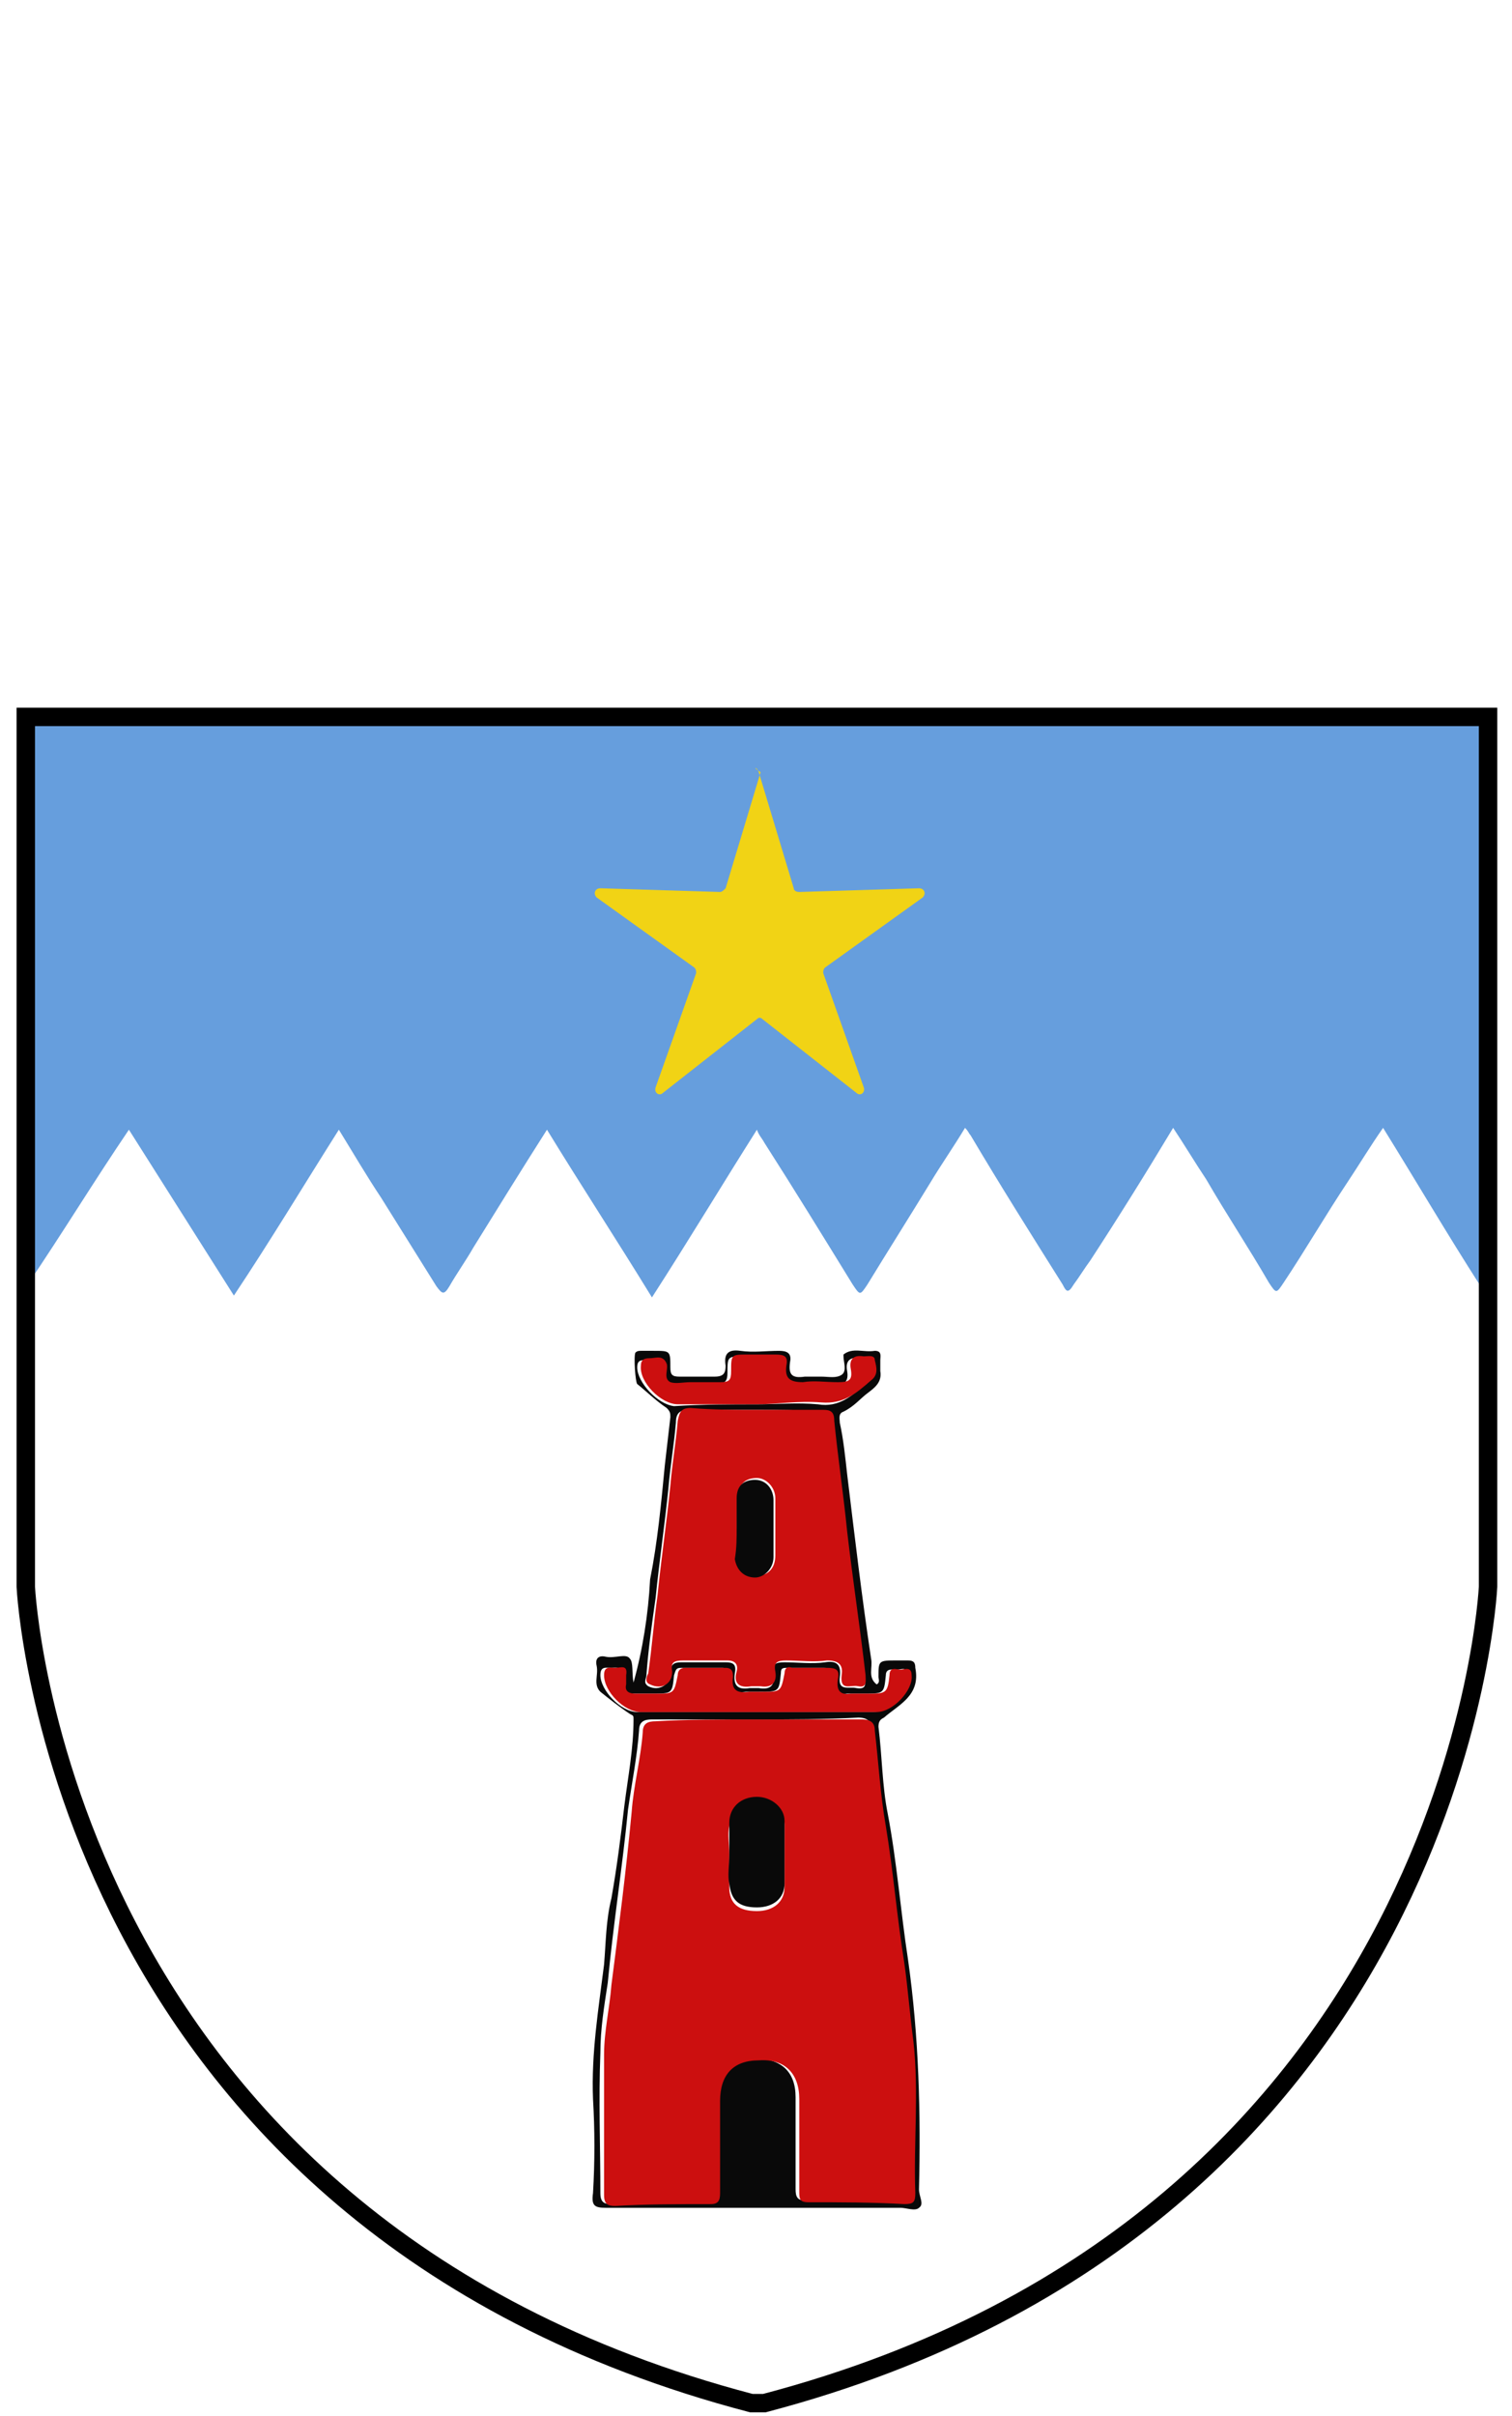
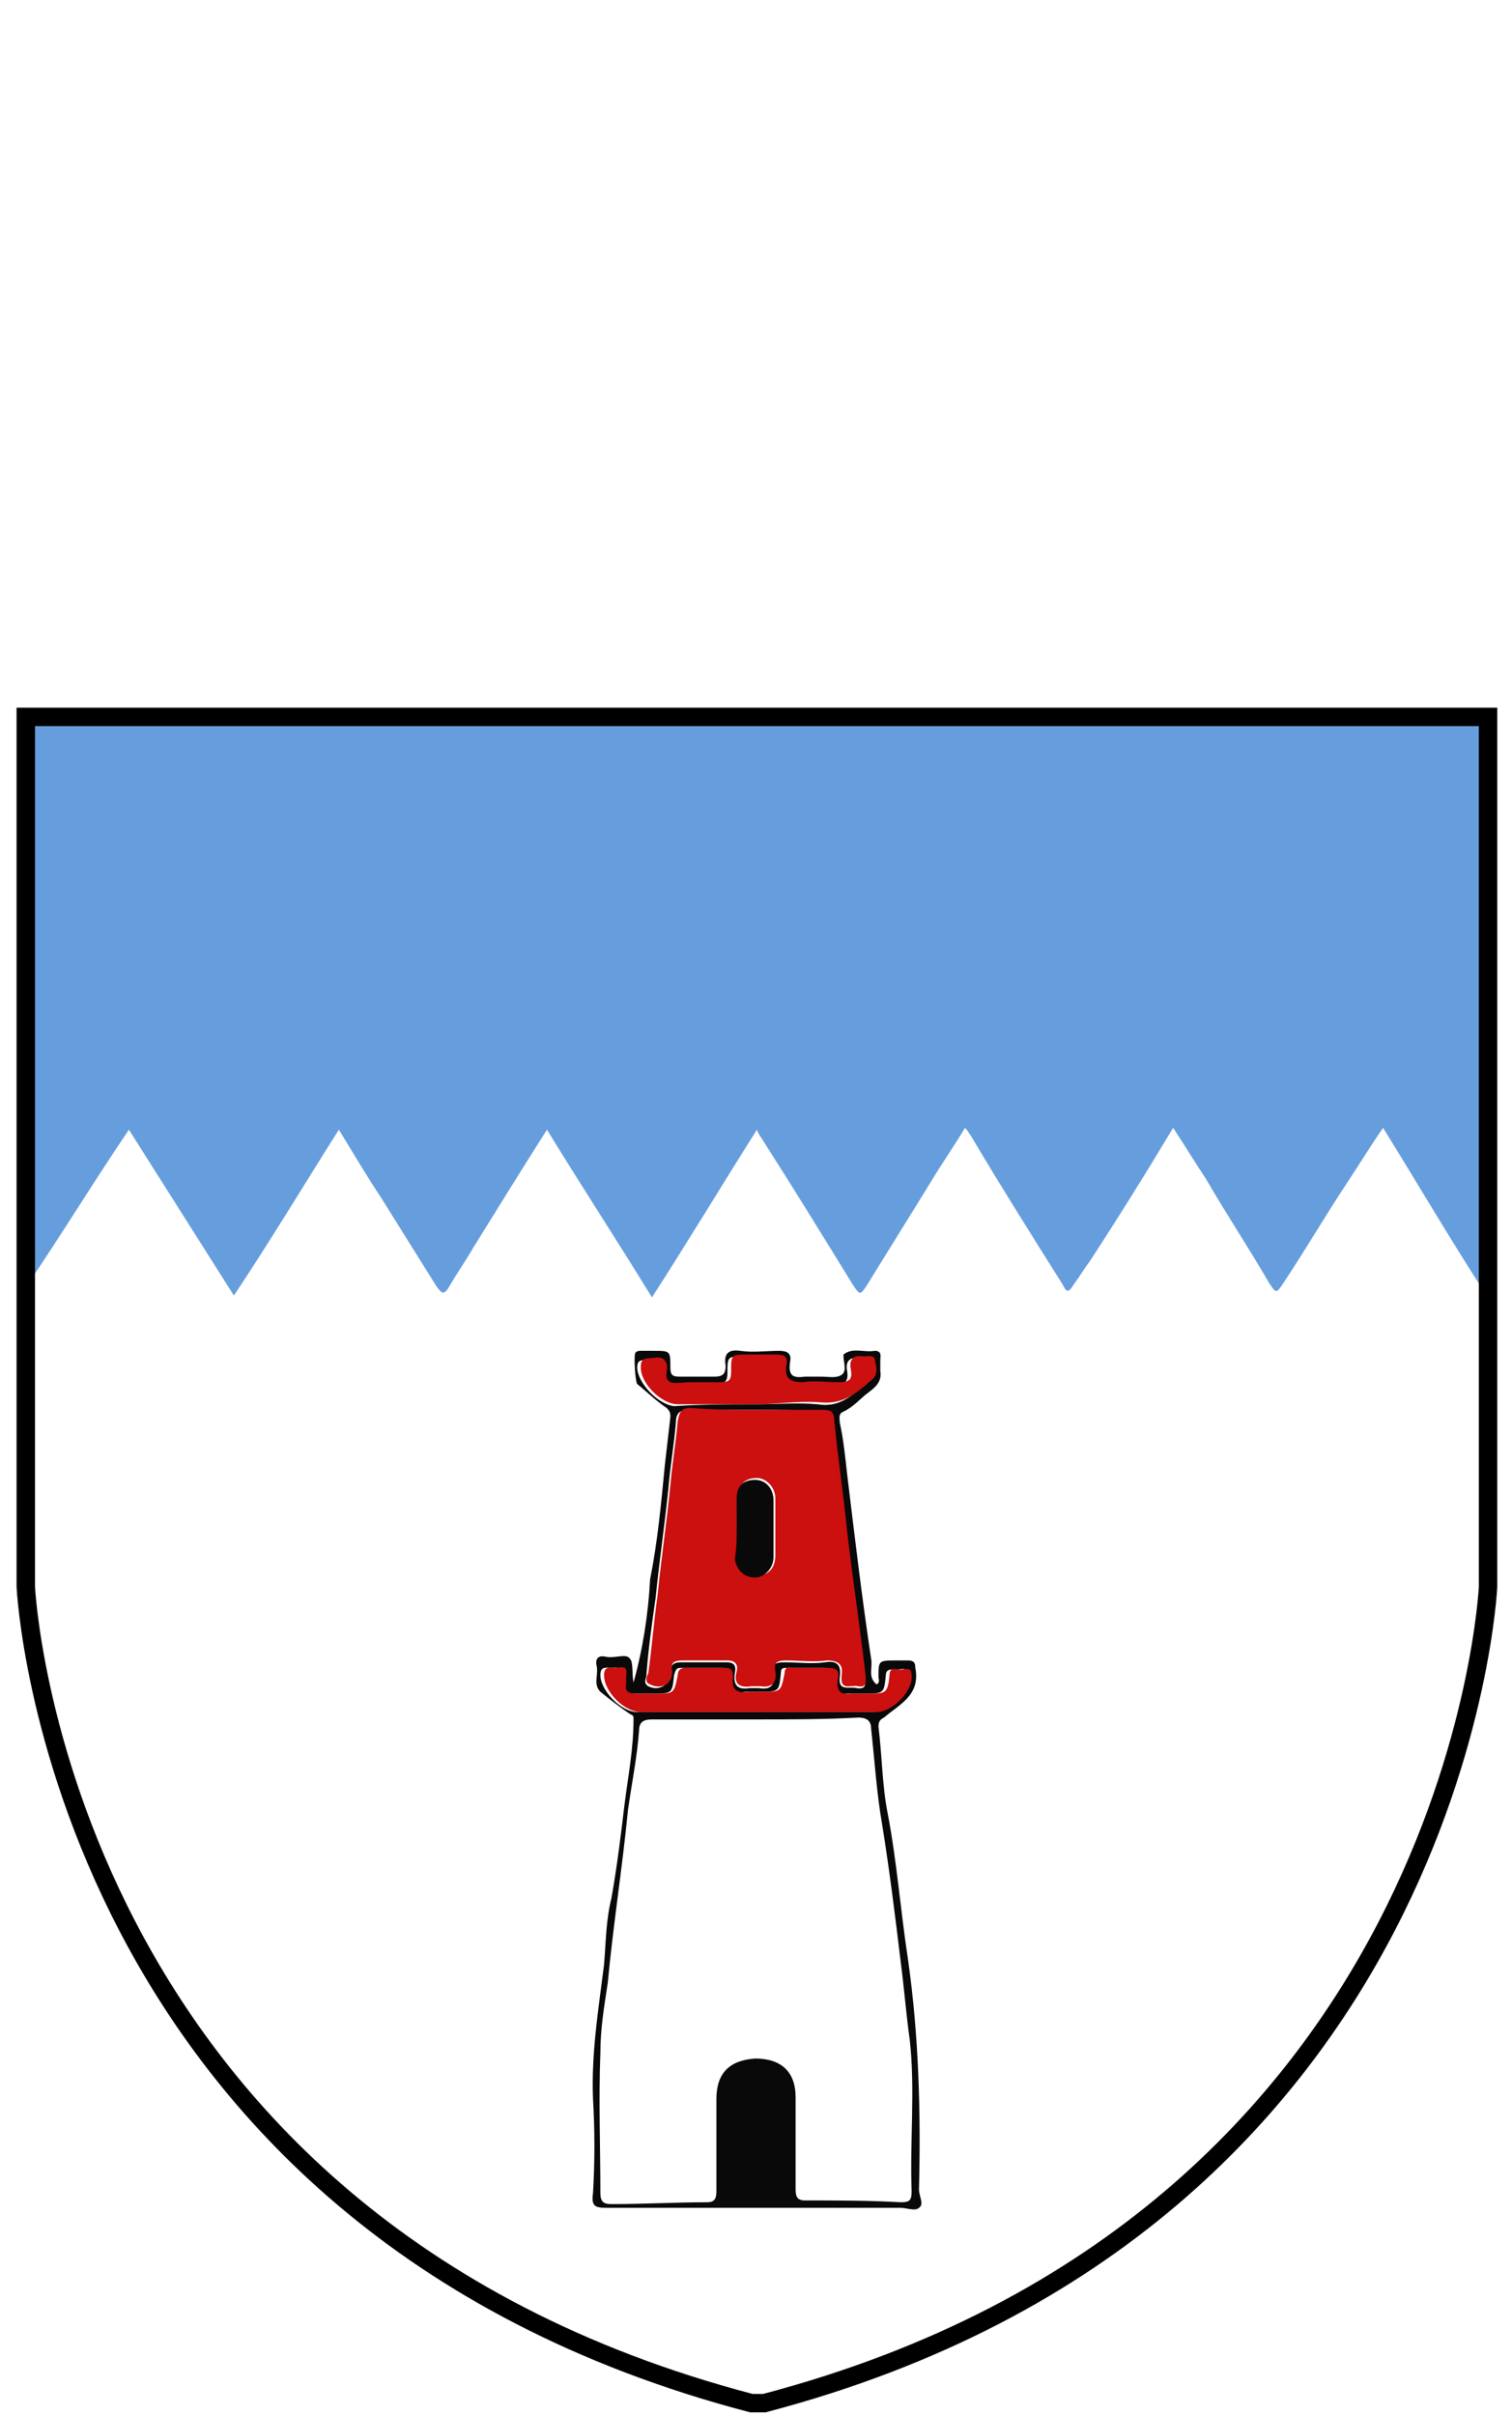
<svg xmlns="http://www.w3.org/2000/svg" version="1.1" id="Layer_1_xA0_Image_1_" x="0px" y="0px" viewBox="0 0 82.1 131.1" style="enable-background:new 0 0 82.1 131.1;" xml:space="preserve" width="82.1" height="131.1">
  <style type="text/css"> .st0{fill:#669EDD;} .st1{fill:#EDA845;stroke:#231F20;stroke-width:0.5;stroke-miterlimit:10;} .st2{fill:none;stroke:#000000;stroke-miterlimit:10;} .st3{fill:#F1D315;} .st4{fill:#090909;} .st5{fill:#CC0F0F;} </style>
  <g>
    <path class="st0" d="M41.7,38.9c5.6,0,11.2,0,16.8,0c7.1,0,14.2,0,21.3,0c0.4,0,0.7-0.1,0.7,0.5c0,10,0,20,0,30.1 c0,0.1,0,0.1-0.1,0.3c-1.8-2.8-3.5-5.7-5.3-8.6c-0.7,1-1.3,2-1.9,2.9c-1.2,1.8-2.3,3.7-3.5,5.5c-0.4,0.6-0.4,0.6-0.8,0 c-1.1-1.9-2.3-3.7-3.4-5.6c-0.6-0.9-1.2-1.9-1.8-2.8c-1.5,2.5-3,4.9-4.5,7.2c-0.3,0.4-0.6,0.9-0.9,1.3c-0.3,0.5-0.4,0.4-0.6,0 c-1.7-2.7-3.4-5.4-5-8.1c-0.1-0.1-0.1-0.2-0.3-0.4c-0.6,1-1.3,2-1.9,3c-1.1,1.8-2.3,3.7-3.4,5.5c-0.4,0.6-0.4,0.6-0.8,0 c-1.6-2.6-3.2-5.2-4.8-7.7c-0.1-0.2-0.3-0.4-0.4-0.7c-1.9,3-3.7,6-5.7,9.1c-1.9-3.1-3.8-6-5.7-9.1c-1.4,2.2-2.7,4.3-4,6.4 c-0.4,0.7-0.9,1.4-1.3,2.1c-0.3,0.5-0.4,0.4-0.7,0c-1-1.6-2-3.2-3-4.8c-0.8-1.2-1.5-2.4-2.3-3.7c-1.9,3-3.7,6-5.7,9 c-1.9-3-3.8-6-5.7-9c-1.9,2.8-3.6,5.6-5.5,8.4c0-0.2,0-0.4,0-0.6c0-9.8,0-19.7,0-29.5c0-0.6,0.2-0.8,0.8-0.8c12.6,0,25.3,0,37.9,0" />
-     <path class="st1" d="M41.1,98.5" />
    <path class="st2" d="M80.8,38.9v47.2c0,0-1.6,34.4-39.3,44.3h-0.7C3,120.5,1.4,86.1,1.4,86.1V66V38.9H80.8z" />
-     <path class="st3" d="M41.2,41.9l1.9,6.3c0,0.1,0.1,0.2,0.3,0.2l6.5-0.2c0.3,0,0.4,0.3,0.2,0.5l-5.3,3.8c-0.1,0.1-0.1,0.2-0.1,0.3 l2.2,6.2c0.1,0.3-0.2,0.5-0.4,0.3l-5.1-4c-0.1-0.1-0.2-0.1-0.3,0l-5.1,4c-0.2,0.2-0.5,0-0.4-0.3l2.2-6.2c0-0.1,0-0.2-0.1-0.3 l-5.3-3.8c-0.2-0.2-0.1-0.5,0.2-0.5l6.5,0.2c0.1,0,0.2-0.1,0.3-0.2l1.9-6.3C40.8,41.6,41.1,41.6,41.2,41.9z" />
-     <path class="st0" d="M47.9,48.5" />
    <path class="st4" d="M35.3,85.7c0.4-2,0.6-4.1,0.8-6.2c0.1-0.9,0.2-1.7,0.3-2.6c0-0.2,0-0.3-0.2-0.5c-0.6-0.4-1.1-0.9-1.6-1.3 c-0.1-0.1-0.2-1.5-0.1-1.7c0.1-0.1,0.2-0.1,0.3-0.1c0.2,0,0.5,0,0.7,0c0.9,0,0.9,0,0.9,0.9c0,0.4,0.1,0.5,0.5,0.5 c0.6,0,1.2,0,1.9,0c0.5,0,0.6-0.2,0.6-0.6c-0.1-0.6,0.1-0.9,0.8-0.8c0.7,0.1,1.4,0,2.1,0c0.4,0,0.7,0.1,0.6,0.6 c-0.1,0.7,0.1,0.9,0.8,0.8c0.3,0,0.6,0,0.9,0c0.4,0,0.8,0.1,1.1-0.1c0.3-0.2,0.1-0.7,0.1-1c0,0,0-0.1,0-0.1 c0.5-0.4,1.1-0.1,1.7-0.2c0.4,0,0.3,0.3,0.3,0.5c0,0.2,0,0.4,0,0.6c0.1,0.6-0.3,0.9-0.7,1.2c-0.4,0.3-0.7,0.7-1.3,1 c-0.3,0.1-0.2,0.4-0.2,0.6c0.2,0.9,0.3,1.9,0.4,2.8c0.4,3.3,0.8,6.7,1.3,10c0.1,0.5-0.2,1,0.3,1.4c0.2-0.1,0.1-0.3,0.1-0.4 c0-0.9,0-0.9,1-0.9c0.2,0,0.4,0,0.6,0c0.3,0,0.4,0.1,0.4,0.4c0.3,1.5-0.9,2-1.7,2.7c-0.2,0.1-0.3,0.2-0.3,0.5 c0.2,1.6,0.2,3.2,0.5,4.7c0.5,2.6,0.7,5.3,1.1,7.9c0.6,4.2,0.7,8.4,0.6,12.5c0,0.4,0.3,0.8,0,1c-0.2,0.2-0.7,0-1,0 c-5.3,0-10.7,0-16,0c-0.6,0-0.8-0.1-0.7-0.8c0.1-1.7,0.1-3.4,0-5.1c-0.1-2.5,0.3-4.9,0.6-7.3c0.1-1.2,0.1-2.4,0.4-3.6 c0.3-1.7,0.5-3.3,0.7-5c0.2-1.6,0.5-3.1,0.5-4.7c0-0.2,0-0.2-0.2-0.3c-0.6-0.4-1.1-0.8-1.6-1.2c-0.4-0.4-0.1-0.9-0.2-1.4 c-0.1-0.4,0.1-0.6,0.5-0.5c0.5,0.1,1.1-0.2,1.3,0.1c0.2,0.2,0.1,0.8,0.2,1.3C34.9,89.5,35.2,87.6,35.3,85.7z M41.1,93.3 C41.1,93.3,41.1,93.3,41.1,93.3c-1.9,0-3.8,0-5.7,0c-0.4,0-0.7,0.1-0.7,0.6c-0.1,1.4-0.4,2.9-0.6,4.3c-0.3,3.1-0.8,6.2-1.1,9.4 c-0.2,1.3-0.4,2.5-0.4,3.8c-0.1,2.5,0,5.1,0,7.6c0,0.5,0.2,0.6,0.6,0.6c1.7,0,3.5-0.1,5.2-0.1c0.4,0,0.5-0.2,0.5-0.6 c0-1.7,0-3.3,0-5c0-1.4,0.7-2.1,2.1-2.2c1.4,0,2.2,0.7,2.2,2.1c0,1.7,0,3.3,0,5c0,0.4,0.1,0.6,0.5,0.6c1.7,0,3.5,0,5.2,0.1 c0.5,0,0.6-0.1,0.6-0.6c-0.1-2.7,0.2-5.5-0.1-8.2c-0.2-1.4-0.3-2.8-0.5-4.3c-0.3-2.5-0.6-4.9-1-7.4c-0.3-1.7-0.4-3.4-0.6-5.2 c0-0.4-0.2-0.6-0.7-0.6C44.8,93.3,42.9,93.3,41.1,93.3z M41,76.5C41,76.5,41,76.5,41,76.5c-1.2,0-2.4,0-3.6,0 c-0.5,0-0.7,0.2-0.7,0.7c-0.1,1.2-0.3,2.3-0.4,3.5c-0.2,2-0.5,4-0.7,6c-0.2,1.4-0.4,2.8-0.5,4.2c0,0.2-0.2,0.4,0.1,0.6 c0.6,0.3,1.2-0.1,1.2-0.7c0-0.5,0.2-0.6,0.6-0.6c0.8,0,1.6,0,2.4,0c0.4,0,0.6,0.1,0.5,0.6c-0.1,0.7,0.2,0.9,0.8,0.8 c0.2,0,0.3,0,0.5,0c0.6,0.1,0.9-0.1,0.8-0.8c-0.1-0.5,0.1-0.6,0.6-0.6c0.7,0,1.5,0.1,2.2,0c0.6-0.1,0.9,0.1,0.8,0.8 c-0.1,0.8,0.5,0.5,0.9,0.6c0.6,0.1,0.5-0.3,0.4-0.6c-0.3-2.6-0.7-5.2-1-7.8c-0.2-2-0.5-4-0.7-6c0-0.4-0.2-0.6-0.6-0.6 C43.5,76.5,42.3,76.5,41,76.5z M41,92.9C41,92.9,41,92.9,41,92.9c2.1,0,4.3,0,6.4,0c0.9,0,2-1.2,1.9-2c0-0.5-0.4-0.3-0.6-0.3 c-0.2,0-0.6-0.1-0.6,0.3c-0.1,1-0.1,1-1.2,1c-0.3,0-0.6,0-0.9,0c-0.6,0.1-0.8-0.2-0.7-0.8c0.1-0.5-0.2-0.6-0.6-0.6 c-0.6,0-1.2,0-1.9,0c-0.3,0-0.4,0-0.4,0.3c-0.1,1-0.1,1-1.2,1c-0.2,0-0.4,0-0.7,0c-0.7,0.1-1-0.1-0.9-0.8c0-0.3,0-0.5-0.4-0.5 c-0.7,0-1.5,0-2.2,0c-0.3,0-0.3,0.1-0.4,0.4c-0.1,1-0.1,1-1.2,1c-0.4,0-0.7,0-1.1,0c-0.4,0-0.6-0.1-0.5-0.5c0-0.2,0-0.3,0-0.5 c0-0.5-0.4-0.4-0.6-0.4c-0.3,0-0.6-0.1-0.6,0.4c0,0.8,1.1,2,2,2C36.8,92.9,38.9,92.9,41,92.9z M41.1,76.2 C41.1,76.2,41.1,76.2,41.1,76.2c1.1,0,2.2-0.1,3.3,0c1.2,0.2,1.9-0.5,2.7-1.2c0.4-0.3,0.3-0.8,0.2-1.1c-0.1-0.3-0.4-0.1-0.6-0.2 c-0.6-0.1-0.8,0.2-0.7,0.7c0.1,0.6-0.2,0.8-0.7,0.7c-0.6-0.1-1.2-0.1-1.9,0c-0.7,0.1-1-0.1-0.9-0.9c0.1-0.5-0.1-0.6-0.6-0.6 c-0.5,0-1,0-1.5,0c-0.9,0-0.9,0-0.9,0.9c0,0.4-0.1,0.6-0.6,0.6c-0.5,0-1.1,0-1.6,0c-0.4,0-0.8,0.1-1.1,0c-0.4-0.2-0.1-0.7-0.2-1 c-0.1-0.6-0.6-0.3-0.9-0.3c-0.3,0-0.5,0-0.5,0.4c0,0.8,1.1,2,2,2.1C38.2,76.2,39.7,76.2,41.1,76.2z" />
-     <path class="st5" d="M41.1,93.3c1.9,0,3.8,0,5.7,0c0.5,0,0.7,0.2,0.7,0.6c0.2,1.7,0.3,3.5,0.6,5.2c0.4,2.4,0.6,4.9,1,7.4 c0.2,1.4,0.3,2.8,0.5,4.3c0.3,2.7,0,5.5,0.1,8.2c0,0.5-0.1,0.6-0.6,0.6c-1.7-0.1-3.5-0.1-5.2-0.1c-0.5,0-0.5-0.2-0.5-0.6 c0-1.7,0-3.3,0-5c0-1.4-0.8-2.2-2.2-2.1c-1.4,0-2.1,0.8-2.1,2.2c0,1.7,0,3.3,0,5c0,0.4-0.1,0.6-0.5,0.6c-1.7,0-3.5,0-5.2,0.1 c-0.4,0-0.6-0.1-0.6-0.6c0-2.5,0-5.1,0-7.6c0-1.3,0.3-2.5,0.4-3.8c0.4-3.1,0.8-6.2,1.1-9.4c0.1-1.4,0.5-2.9,0.6-4.3 c0-0.5,0.3-0.6,0.7-0.6C37.3,93.3,39.2,93.3,41.1,93.3C41.1,93.3,41.1,93.3,41.1,93.3z M39.6,100.6c0,0.6,0,1.2,0,1.8 c0,0.9,0.5,1.3,1.5,1.3c0.9,0,1.5-0.5,1.5-1.3c0-1.1,0-2.3,0-3.4c0-0.8-0.6-1.3-1.5-1.3c-0.8,0-1.5,0.6-1.5,1.4 C39.5,99.5,39.6,100.1,39.6,100.6z" />
    <path class="st5" d="M41,76.5c1.2,0,2.4,0,3.7,0c0.4,0,0.6,0.1,0.6,0.6c0.2,2,0.5,4,0.7,6c0.3,2.6,0.7,5.2,1,7.8 c0,0.3,0.1,0.7-0.4,0.6c-0.4-0.1-1,0.3-0.9-0.6c0.1-0.6-0.2-0.8-0.8-0.8c-0.7,0.1-1.5,0-2.2,0c-0.5,0-0.7,0.1-0.6,0.6 c0.1,0.6-0.2,0.9-0.8,0.8c-0.2,0-0.3,0-0.5,0c-0.6,0.1-1-0.1-0.8-0.8c0.1-0.4-0.1-0.6-0.5-0.6c-0.8,0-1.6,0-2.4,0 c-0.5,0-0.7,0.1-0.6,0.6c0,0.7-0.6,1-1.2,0.7c-0.3-0.1-0.2-0.4-0.1-0.6c0.2-1.4,0.3-2.8,0.5-4.2c0.2-2,0.5-4,0.7-6 c0.1-1.2,0.3-2.3,0.4-3.5c0.1-0.5,0.2-0.7,0.7-0.7C38.7,76.5,39.9,76.5,41,76.5C41,76.5,41,76.5,41,76.5z M40,82.9 C40,82.9,40,82.9,40,82.9c0,0.5,0,1.1,0,1.6c0,0.6,0.5,1,1.1,1c0.6,0,1-0.4,1-1.1c0-1,0-2.1,0-3.1c0-0.6-0.5-1.1-1-1.1 c-0.6,0-1,0.3-1,1C40,81.9,40,82.4,40,82.9z" />
    <path class="st5" d="M41,92.9c-2.1,0-4.2,0-6.2,0c-0.9,0-2-1.1-2-2c0-0.5,0.3-0.4,0.6-0.4c0.3,0,0.7-0.2,0.6,0.4c0,0.2,0,0.3,0,0.5 c-0.1,0.4,0.2,0.5,0.5,0.5c0.4,0,0.7,0,1.1,0c1,0,1,0,1.2-1c0-0.2,0.1-0.4,0.4-0.4c0.7,0,1.5,0,2.2,0c0.4,0,0.4,0.3,0.4,0.5 c-0.1,0.7,0.2,0.9,0.9,0.8c0.2,0,0.4,0,0.7,0c1,0,1,0,1.2-1c0-0.3,0.2-0.4,0.4-0.3c0.6,0,1.2,0,1.9,0c0.5,0,0.7,0.1,0.6,0.6 c-0.1,0.6,0.1,0.9,0.7,0.8c0.3,0,0.6,0,0.9,0c1,0,1.1,0,1.2-1c0-0.5,0.4-0.3,0.6-0.3c0.2,0,0.6-0.2,0.6,0.3c0.1,0.8-1,2-1.9,2 C45.2,92.9,43.1,92.9,41,92.9C41,92.9,41,92.9,41,92.9z" />
    <path class="st5" d="M41.1,76.2c-1.4,0-2.9,0-4.3,0c-0.9,0-2.1-1.2-2-2.1c0-0.4,0.3-0.4,0.5-0.4c0.3,0,0.7-0.2,0.9,0.3 c0.1,0.3-0.2,0.8,0.2,1c0.3,0.1,0.7,0,1.1,0c0.5,0,1.1,0,1.6,0c0.5,0,0.6-0.1,0.6-0.6c0-0.9,0-0.9,0.9-0.9c0.5,0,1,0,1.5,0 c0.5,0,0.7,0.1,0.6,0.6c-0.1,0.7,0.2,0.9,0.9,0.9c0.6-0.1,1.2,0,1.9,0c0.6,0,0.8-0.1,0.7-0.7c-0.1-0.5,0.1-0.8,0.7-0.7 c0.2,0,0.6-0.1,0.6,0.2c0.1,0.4,0.2,0.8-0.2,1.1c-0.8,0.7-1.5,1.3-2.7,1.2C43.3,76,42.2,76.2,41.1,76.2 C41.1,76.2,41.1,76.2,41.1,76.2z" />
-     <path class="st4" d="M39.6,100.6c0-0.6,0-1.1,0-1.7c0-0.8,0.6-1.4,1.5-1.4c0.8,0,1.5,0.6,1.5,1.3c0,1.1,0,2.3,0,3.4 c0,0.8-0.6,1.3-1.5,1.3c-1,0-1.4-0.4-1.5-1.3C39.5,101.8,39.6,101.2,39.6,100.6z" />
    <path class="st4" d="M40,82.9c0-0.5,0-1.1,0-1.6c0-0.7,0.4-1,1-1c0.6,0,1,0.5,1,1.1c0,1,0,2.1,0,3.1c0,0.6-0.5,1.1-1,1.1 c-0.6,0-1-0.4-1.1-1C40,84,40,83.5,40,82.9C40,82.9,40,82.9,40,82.9z" />
  </g>
</svg>